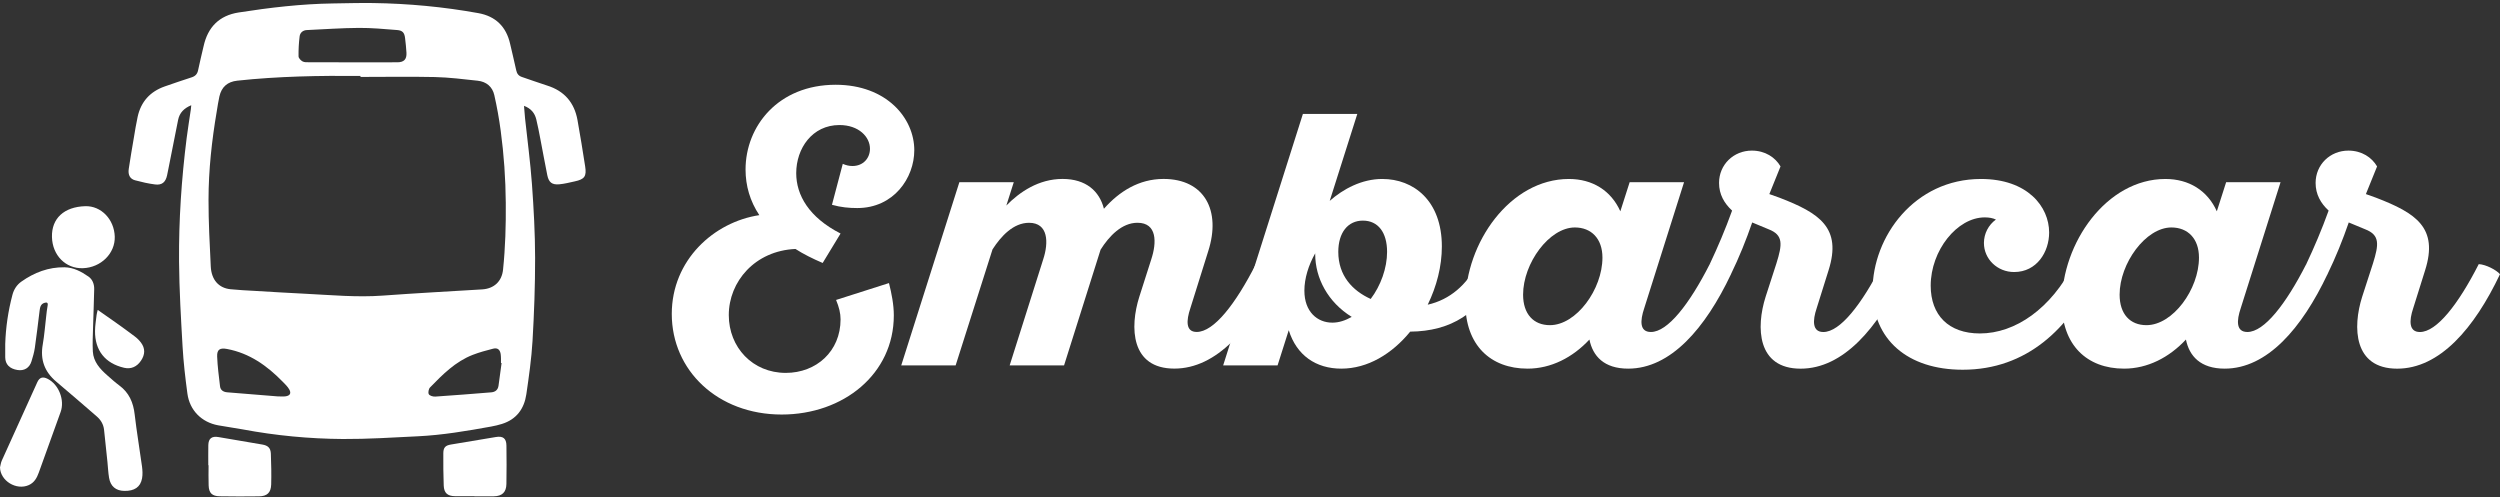
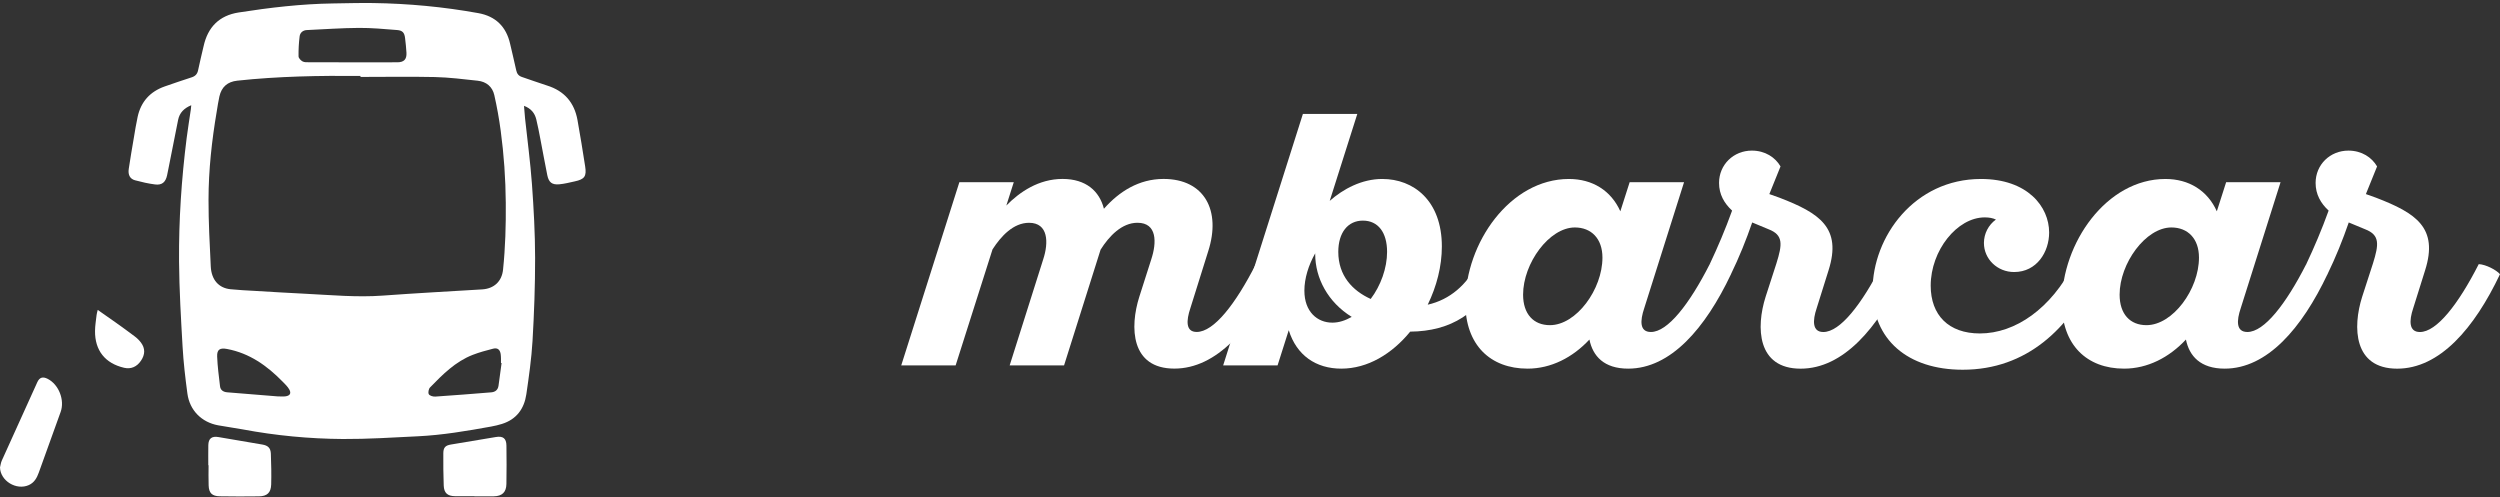
<svg xmlns="http://www.w3.org/2000/svg" width="186" height="37" viewBox="0 0 186 37" fill="none">
  <rect x="0" y="0" width="186" height="37" fill="#333333" stroke="none" />
-   <path d="M68.023 11.177C68.023 13.235 66.498 15.479 63.783 15.479C63.173 15.479 62.563 15.425 61.898 15.237L62.702 12.191C62.953 12.298 63.173 12.351 63.423 12.351C64.228 12.351 64.726 11.763 64.726 11.068C64.726 10.186 63.894 9.303 62.454 9.303C60.431 9.303 59.239 11.04 59.239 12.884C59.239 14.514 60.182 16.172 62.538 17.374L61.207 19.565C60.458 19.244 59.765 18.898 59.183 18.523C56.163 18.656 54.222 20.956 54.222 23.441C54.222 25.846 55.996 27.743 58.462 27.743C60.734 27.743 62.538 26.139 62.538 23.76C62.538 23.306 62.426 22.851 62.204 22.316L66.14 21.06C66.335 21.835 66.5 22.665 66.5 23.465C66.5 27.82 62.758 30.841 58.156 30.841C53.388 30.841 49.98 27.553 49.98 23.358C49.98 19.349 53.112 16.517 56.494 16.007C55.801 14.966 55.469 13.817 55.469 12.612C55.469 9.378 57.908 6.306 62.178 6.306C65.971 6.312 68.023 8.798 68.023 11.177Z" fill="white" />
  <path d="M71.377 13.555H75.425L74.871 15.292C75.868 14.276 77.282 13.313 79.055 13.313C80.801 13.313 81.8 14.223 82.132 15.532C83.267 14.248 84.737 13.313 86.566 13.313C89.615 13.313 90.862 15.667 89.893 18.685L88.562 22.934C88.256 23.843 88.203 24.697 89.033 24.697C90.308 24.697 91.915 22.639 93.44 19.646C93.966 19.671 94.743 20.074 95.021 20.395C93.108 24.429 90.53 27.424 87.371 27.424C84.127 27.424 84.044 24.35 84.765 22.078L85.653 19.299C86.068 18.043 86.096 16.574 84.628 16.574C83.464 16.574 82.521 17.562 81.883 18.578L79.166 27.185H75.119L77.613 19.301C78.028 18.046 78.001 16.576 76.561 16.576C75.397 16.576 74.481 17.564 73.844 18.553L71.099 27.185H67.052L71.377 13.555Z" fill="white" />
  <path d="M91.003 27.186L96.935 8.478H100.983L98.931 14.945C99.928 14.063 101.314 13.315 102.84 13.315C105.167 13.315 107.274 14.919 107.274 18.34C107.274 19.809 106.887 21.307 106.222 22.669C107.884 22.295 109.133 21.172 109.908 19.649C110.434 19.674 111.211 20.077 111.489 20.398C110.103 23.311 107.942 24.646 104.919 24.674C103.561 26.332 101.759 27.427 99.791 27.427C97.906 27.427 96.465 26.439 95.883 24.567L95.051 27.186H91.003ZM100.568 23.577C98.794 22.481 97.851 20.691 97.851 18.9V18.847C97.352 19.728 97.046 20.718 97.046 21.626C97.046 23.202 98.016 24.005 99.126 24.005C99.624 24.005 100.095 23.844 100.568 23.577ZM101.98 22.242C102.728 21.253 103.199 19.944 103.199 18.74C103.199 17.296 102.534 16.414 101.398 16.414C100.29 16.414 99.569 17.296 99.569 18.74C99.569 20.505 100.621 21.628 101.98 22.242Z" fill="white" />
  <path d="M125.294 13.556L122.329 22.937C122.023 23.846 121.969 24.7 122.827 24.7C124.074 24.7 125.683 22.642 127.206 19.649C127.733 19.674 128.509 20.076 128.787 20.397C126.875 24.432 124.297 27.427 121.137 27.427C119.336 27.427 118.504 26.492 118.253 25.262C117.006 26.599 115.397 27.427 113.652 27.427C110.879 27.427 109.022 25.664 109.022 22.537C109.022 18.074 112.349 13.316 116.728 13.316C118.474 13.316 119.86 14.172 120.553 15.721L121.246 13.556H125.294ZM117.171 16.923C115.258 16.923 113.318 19.595 113.318 21.921C113.318 23.365 114.095 24.192 115.314 24.192C117.282 24.192 119.222 21.521 119.222 19.167C119.222 17.751 118.39 16.923 117.171 16.923Z" fill="white" />
  <path d="M127.206 19.649C127.788 18.419 128.37 17.056 128.868 15.668C128.287 15.133 127.897 14.465 127.897 13.61C127.897 12.247 128.978 11.205 130.336 11.205C131.333 11.205 132.082 11.712 132.471 12.382L131.639 14.44L132.388 14.707C135.38 15.856 137.045 16.951 136.046 20.107L135.158 22.939C134.852 23.848 134.824 24.702 135.656 24.702C136.904 24.702 138.512 22.644 140.035 19.651C140.562 19.677 141.338 20.079 141.616 20.4C139.704 24.434 137.126 27.429 133.966 27.429C130.723 27.429 130.64 24.355 131.361 22.083L132.165 19.598C132.608 18.181 132.691 17.486 131.583 17.058L130.364 16.551C129.921 17.835 129.395 19.144 128.783 20.4C128.233 20.37 127.456 19.97 127.206 19.649Z" fill="white" />
  <path d="M148.496 16.335C148.274 16.228 147.998 16.174 147.664 16.174C145.612 16.174 143.644 18.633 143.644 21.253C143.644 23.444 144.975 24.809 147.303 24.809C149.936 24.809 152.597 22.965 154.287 19.651C154.814 19.677 155.59 20.079 155.868 20.4C153.956 24.434 150.796 27.508 146.028 27.508C141.924 27.508 139.319 25.264 139.319 21.602C139.319 17.621 142.423 13.316 147.384 13.316C150.849 13.316 152.456 15.374 152.456 17.3C152.456 18.744 151.54 20.239 149.85 20.239C148.603 20.239 147.604 19.276 147.604 18.074C147.608 17.377 147.942 16.735 148.496 16.335Z" fill="white" />
  <path d="M169.673 13.556L166.708 22.937C166.402 23.846 166.349 24.7 167.206 24.7C168.454 24.7 170.062 22.642 171.586 19.649C172.112 19.674 172.888 20.076 173.166 20.397C171.254 24.432 168.676 27.427 165.516 27.427C163.715 27.427 162.883 26.492 162.633 25.262C161.385 26.599 159.777 27.427 158.031 27.427C155.259 27.427 153.402 25.664 153.402 22.537C153.402 18.074 156.728 13.316 161.107 13.316C162.853 13.316 164.239 14.172 164.932 15.721L165.625 13.556H169.673ZM161.552 16.923C159.64 16.923 157.699 19.595 157.699 21.921C157.699 23.365 158.476 24.192 159.695 24.192C161.664 24.192 163.604 21.521 163.604 19.167C163.604 17.751 162.772 16.923 161.552 16.923Z" fill="white" />
  <path d="M171.588 19.649C172.17 18.419 172.751 17.056 173.25 15.668C172.668 15.133 172.281 14.465 172.281 13.61C172.281 12.247 173.361 11.205 174.72 11.205C175.716 11.205 176.465 11.712 176.855 12.382L176.022 14.44L176.771 14.707C179.764 15.856 181.428 16.951 180.429 20.107L179.541 22.939C179.236 23.848 179.208 24.702 180.04 24.702C181.287 24.702 182.896 22.644 184.419 19.651C184.945 19.677 185.722 20.079 186 20.4C184.087 24.434 181.51 27.429 178.35 27.429C175.107 27.429 175.023 24.355 175.744 22.083L176.549 19.598C176.991 18.181 177.075 17.486 175.967 17.058L174.747 16.551C174.305 17.835 173.778 19.144 173.166 20.4C172.612 20.37 171.836 19.97 171.588 19.649Z" fill="white" />
  <path d="M38.986 7.874C39.014 8.216 39.033 8.516 39.065 8.813C39.239 10.441 39.459 12.065 39.577 13.697C39.709 15.524 39.81 17.357 39.812 19.191C39.816 21.249 39.739 23.309 39.62 25.363C39.542 26.691 39.352 28.013 39.16 29.331C39.001 30.411 38.428 31.203 37.343 31.541C37.082 31.622 36.813 31.686 36.543 31.735C34.729 32.065 32.911 32.373 31.067 32.461C29.216 32.55 27.363 32.672 25.513 32.662C23.012 32.645 20.522 32.409 18.058 31.947C17.45 31.834 16.836 31.757 16.229 31.643C14.996 31.417 14.108 30.525 13.942 29.277C13.786 28.122 13.651 26.961 13.584 25.797C13.463 23.683 13.338 21.567 13.321 19.45C13.298 16.378 13.503 13.314 13.888 10.266C13.978 9.555 14.096 8.852 14.198 8.143C14.211 8.051 14.218 7.957 14.23 7.829C13.694 8.049 13.358 8.389 13.251 8.922C13.013 10.095 12.784 11.267 12.553 12.439C12.513 12.64 12.476 12.843 12.431 13.044C12.32 13.558 12.05 13.789 11.537 13.723C11.034 13.659 10.534 13.545 10.044 13.412C9.674 13.312 9.513 13.008 9.578 12.572C9.691 11.797 9.828 11.023 9.958 10.251C10.046 9.729 10.127 9.205 10.241 8.689C10.487 7.562 11.171 6.811 12.258 6.43C12.923 6.197 13.593 5.97 14.265 5.752C14.534 5.664 14.682 5.506 14.74 5.219C14.859 4.624 15.013 4.036 15.146 3.443C15.46 2.014 16.316 1.152 17.756 0.928C20.084 0.564 22.42 0.29 24.779 0.256C25.77 0.241 26.76 0.213 27.751 0.226C30.382 0.264 32.998 0.508 35.589 0.977C36.87 1.208 37.66 1.978 37.951 3.253C38.101 3.912 38.265 4.569 38.407 5.23C38.462 5.486 38.584 5.647 38.839 5.73C39.463 5.934 40.077 6.169 40.704 6.364C41.983 6.764 42.73 7.626 42.965 8.931C43.171 10.077 43.357 11.23 43.536 12.381C43.652 13.117 43.492 13.338 42.764 13.494C42.381 13.577 42.001 13.678 41.611 13.712C41.072 13.761 40.828 13.569 40.719 13.036C40.535 12.133 40.375 11.226 40.199 10.321C40.107 9.84 40.015 9.359 39.9 8.884C39.786 8.415 39.51 8.071 38.986 7.874ZM26.82 5.724C26.82 5.698 26.82 5.675 26.82 5.649C23.759 5.623 20.7 5.673 17.651 6.002C16.93 6.081 16.485 6.462 16.323 7.176C16.239 7.538 16.192 7.908 16.128 8.276C15.758 10.454 15.516 12.649 15.514 14.859C15.512 16.514 15.6 18.17 15.681 19.826C15.73 20.825 16.278 21.433 17.157 21.52C17.752 21.58 18.351 21.608 18.948 21.642C20.22 21.717 21.493 21.796 22.766 21.858C24.666 21.953 26.561 22.132 28.47 21.993C30.934 21.813 33.403 21.681 35.869 21.531C36.751 21.478 37.337 20.941 37.427 20.061C37.598 18.412 37.645 16.758 37.63 15.098C37.615 13.301 37.493 11.511 37.253 9.731C37.134 8.839 36.975 7.951 36.776 7.074C36.635 6.451 36.184 6.077 35.546 6.006C34.485 5.891 33.42 5.758 32.355 5.732C30.512 5.692 28.666 5.724 26.82 5.724ZM26.18 4.637C27.308 4.637 28.437 4.639 29.565 4.635C30.055 4.633 30.267 4.415 30.241 3.923C30.222 3.561 30.179 3.2 30.138 2.84C30.093 2.44 29.954 2.267 29.55 2.235C28.602 2.16 27.652 2.07 26.703 2.076C25.41 2.085 24.118 2.177 22.826 2.237C22.533 2.25 22.328 2.434 22.293 2.701C22.231 3.195 22.204 3.696 22.212 4.194C22.214 4.327 22.379 4.498 22.514 4.571C22.646 4.644 22.837 4.631 23.002 4.631C24.061 4.639 25.122 4.637 26.18 4.637ZM20.653 29.491C20.892 29.491 21.07 29.511 21.243 29.487C21.573 29.442 21.684 29.262 21.521 28.974C21.399 28.758 21.207 28.578 21.031 28.398C19.872 27.211 18.567 26.278 16.892 25.964C16.372 25.865 16.137 25.996 16.156 26.522C16.184 27.262 16.282 28 16.37 28.738C16.404 29.034 16.622 29.164 16.907 29.188C18.175 29.29 19.446 29.393 20.653 29.491ZM37.318 27.012C37.303 27.01 37.288 27.008 37.273 27.006C37.273 26.898 37.275 26.789 37.273 26.683C37.268 26.565 37.268 26.445 37.249 26.332C37.194 26.002 37.007 25.859 36.687 25.942C36.175 26.075 35.662 26.21 35.17 26.402C33.882 26.903 32.93 27.863 31.993 28.828C31.89 28.935 31.837 29.213 31.903 29.329C31.971 29.446 32.222 29.517 32.386 29.506C33.775 29.414 35.161 29.303 36.55 29.19C36.845 29.166 37.044 29.01 37.089 28.702C37.164 28.135 37.241 27.572 37.318 27.012Z" fill="white" />
-   <path d="M0.389 25.594C0.428 24.353 0.608 23.134 0.926 21.934C1.035 21.525 1.251 21.193 1.587 20.954C2.548 20.273 3.613 19.869 4.798 19.886C5.464 19.895 6.048 20.205 6.583 20.577C6.886 20.789 7.015 21.144 7.008 21.51C6.993 22.46 6.946 23.412 6.923 24.362C6.908 24.961 6.873 25.56 6.908 26.157C6.953 26.916 7.434 27.444 7.973 27.919C8.268 28.178 8.559 28.443 8.874 28.677C9.605 29.216 9.92 29.949 10.02 30.837C10.17 32.132 10.39 33.417 10.566 34.709C10.604 34.998 10.621 35.302 10.57 35.587C10.45 36.241 10.005 36.536 9.246 36.523C8.619 36.513 8.219 36.181 8.114 35.544C8.05 35.159 8.033 34.763 7.994 34.373C7.911 33.575 7.83 32.775 7.742 31.977C7.697 31.567 7.5 31.239 7.188 30.972C6.189 30.116 5.205 29.246 4.195 28.403C3.316 27.667 2.98 26.764 3.181 25.63C3.305 24.926 3.354 24.212 3.44 23.502C3.47 23.249 3.493 22.995 3.543 22.744C3.588 22.513 3.489 22.475 3.305 22.533C3.021 22.622 2.978 22.862 2.946 23.117C2.832 24.041 2.723 24.965 2.591 25.887C2.541 26.225 2.443 26.556 2.342 26.884C2.191 27.376 1.799 27.609 1.299 27.528C0.714 27.434 0.398 27.113 0.389 26.593C0.383 26.261 0.389 25.928 0.389 25.594Z" fill="white" />
  <path d="M0 34.777C0.043 34.608 0.062 34.426 0.133 34.27C1.008 32.321 1.889 30.377 2.777 28.432C2.944 28.069 3.188 28.004 3.547 28.186C4.381 28.61 4.828 29.778 4.512 30.648C3.964 32.148 3.429 33.652 2.888 35.156C2.745 35.552 2.556 35.905 2.141 36.091C1.213 36.504 0.024 35.774 0 34.777Z" fill="white" />
  <path d="M35.296 36.918C34.817 36.918 34.336 36.923 33.856 36.916C33.296 36.91 33.035 36.681 33.013 36.125C32.983 35.322 32.977 34.518 32.983 33.716C32.988 33.286 33.142 33.14 33.555 33.072C34.665 32.888 35.775 32.702 36.883 32.516C37.422 32.424 37.673 32.608 37.679 33.157C37.692 34.107 37.694 35.059 37.677 36.009C37.666 36.627 37.354 36.916 36.734 36.925C36.254 36.931 35.773 36.927 35.294 36.927C35.296 36.927 35.296 36.923 35.296 36.918Z" fill="white" />
  <path d="M15.497 34.618C15.497 34.117 15.489 33.617 15.499 33.116C15.51 32.624 15.758 32.434 16.248 32.517C17.339 32.703 18.43 32.889 19.521 33.075C19.936 33.146 20.135 33.33 20.152 33.756C20.18 34.519 20.199 35.285 20.176 36.049C20.156 36.659 19.872 36.92 19.264 36.928C18.293 36.941 17.322 36.941 16.351 36.924C15.777 36.915 15.542 36.682 15.523 36.117C15.503 35.619 15.518 35.118 15.518 34.618C15.51 34.618 15.503 34.618 15.497 34.618Z" fill="white" />
-   <path d="M6.345 15.34C7.52 15.306 8.497 16.313 8.538 17.603C8.578 18.85 7.511 19.909 6.165 19.954C4.89 19.997 3.9 19 3.866 17.637C3.829 16.251 4.764 15.387 6.345 15.34Z" fill="white" />
  <path d="M7.271 23.057C7.742 23.386 8.168 23.679 8.589 23.981C9.075 24.329 9.563 24.676 10.037 25.038C10.207 25.166 10.365 25.322 10.491 25.493C10.81 25.921 10.801 26.372 10.493 26.83C10.179 27.297 9.742 27.481 9.233 27.363C7.821 27.034 7.055 26.075 7.07 24.62C7.075 24.231 7.139 23.842 7.184 23.452C7.194 23.337 7.231 23.228 7.271 23.057Z" fill="white" />
</svg>